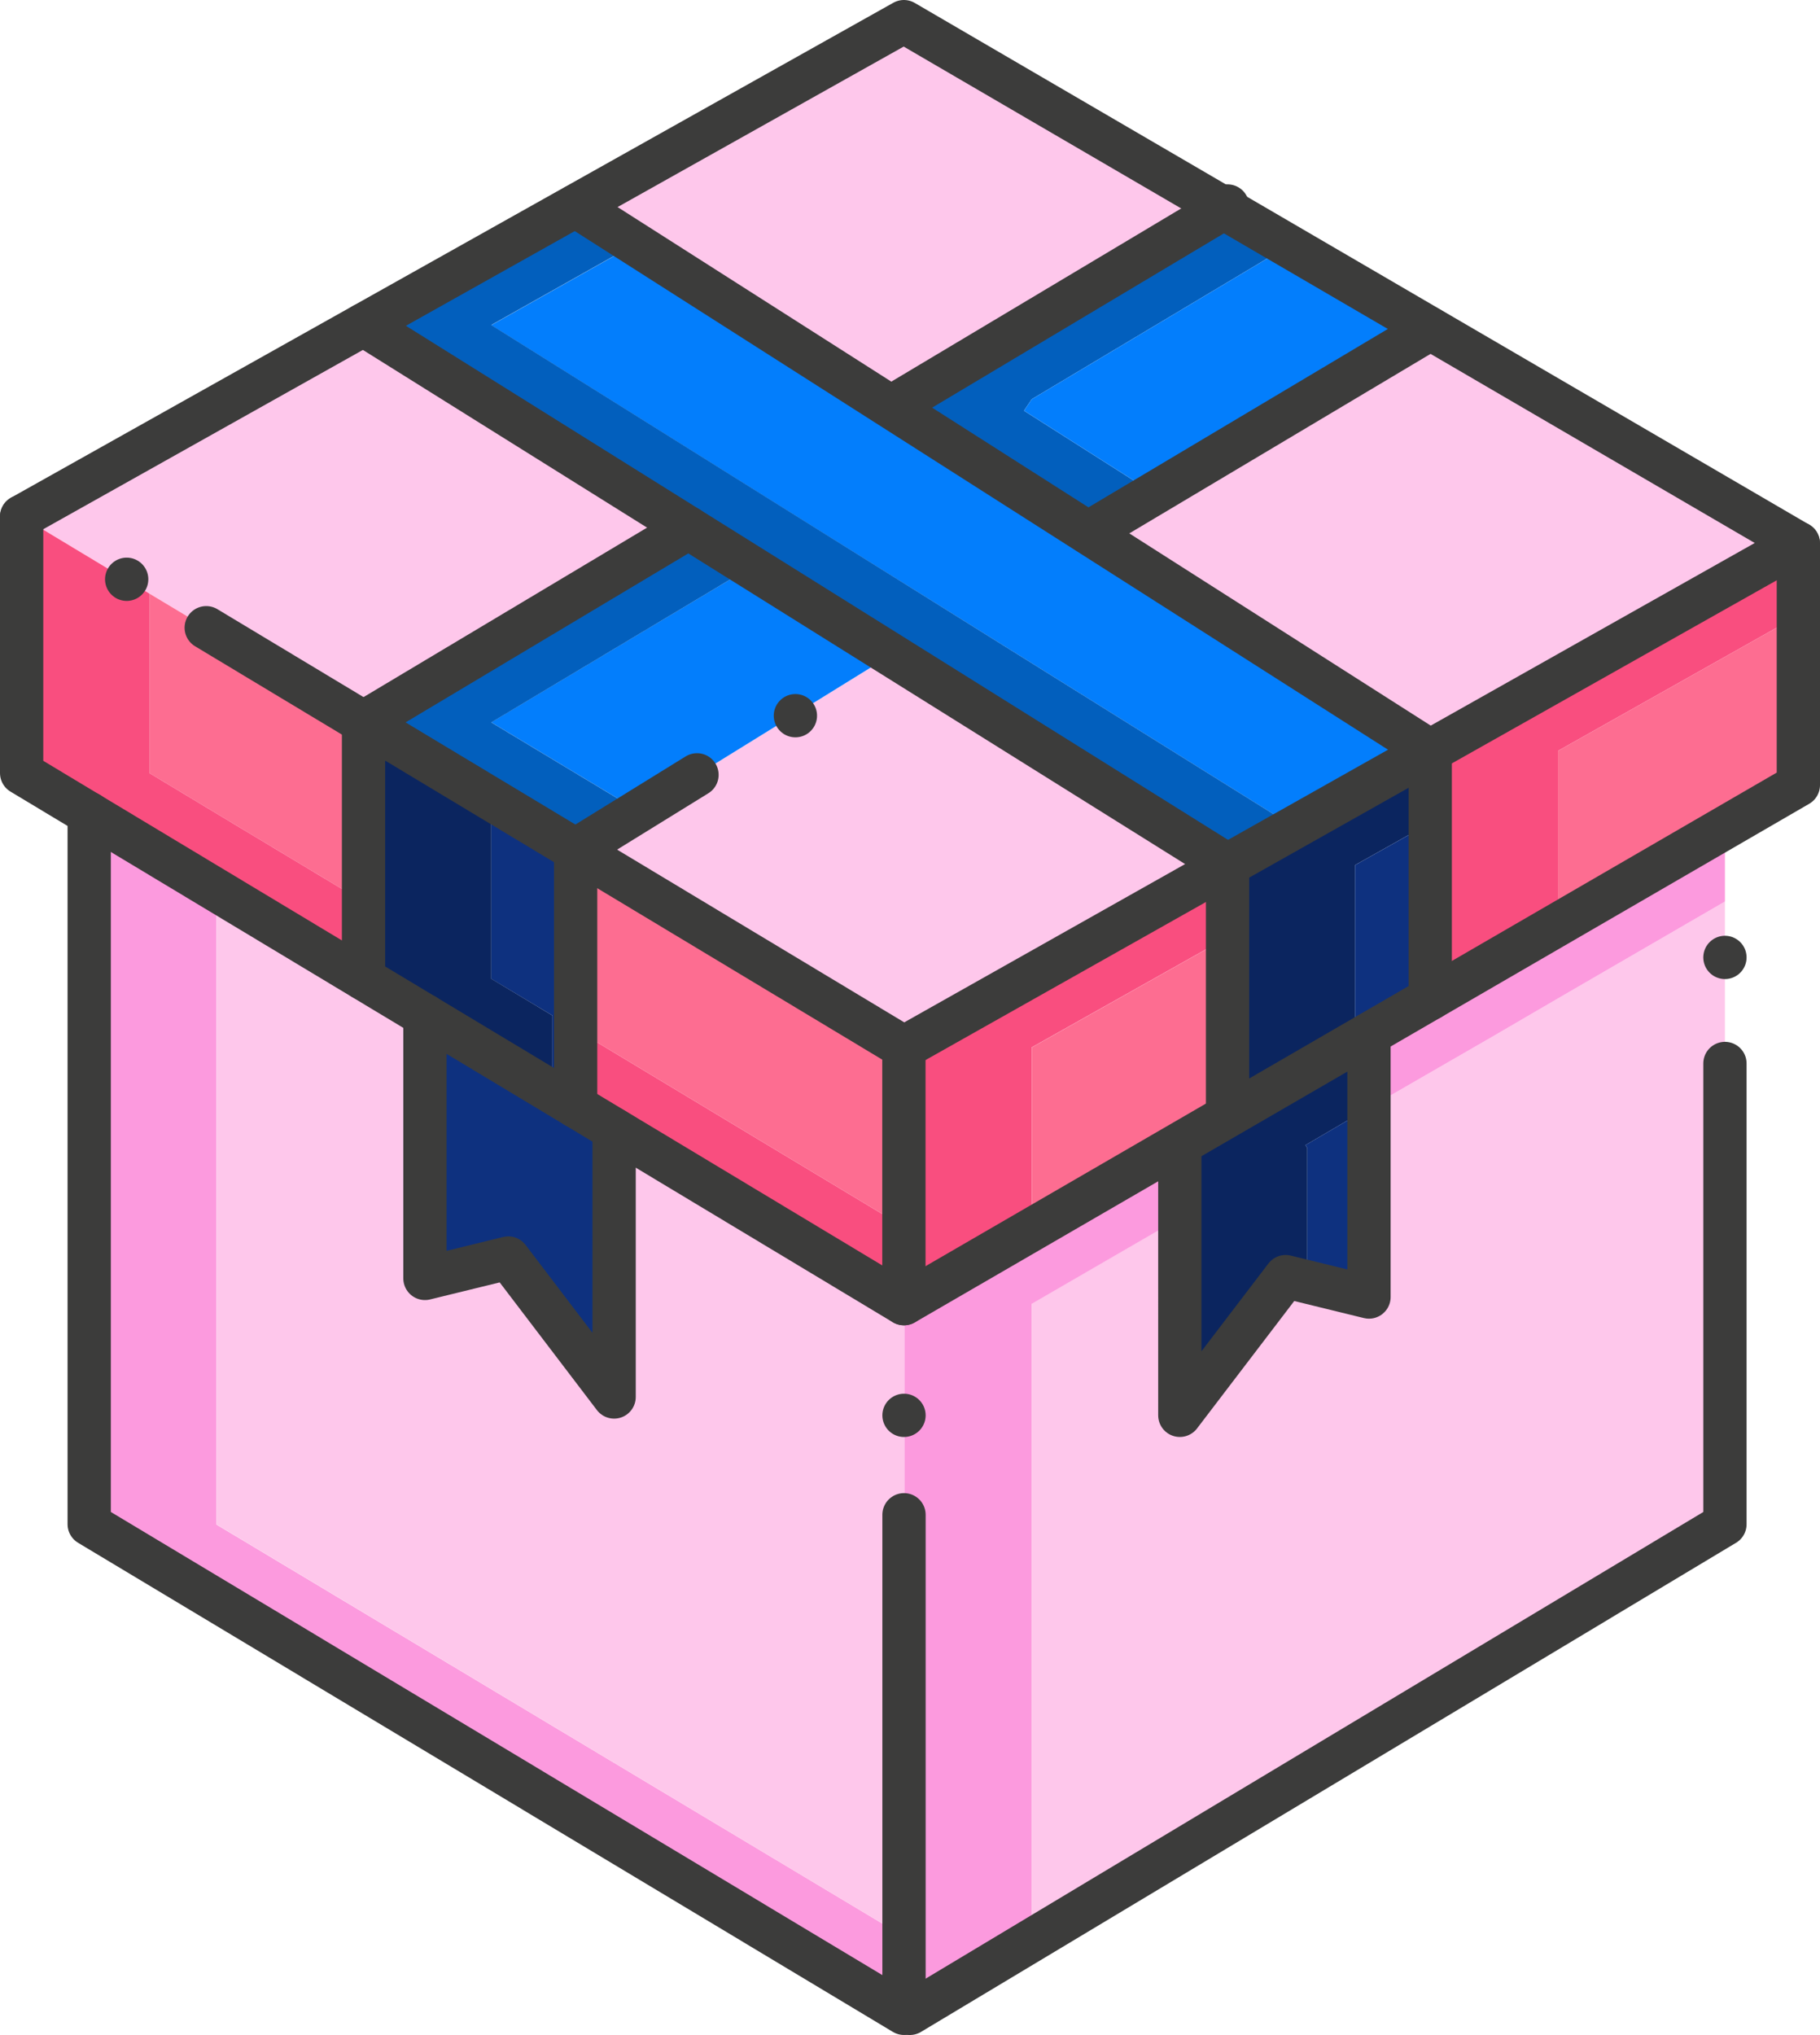
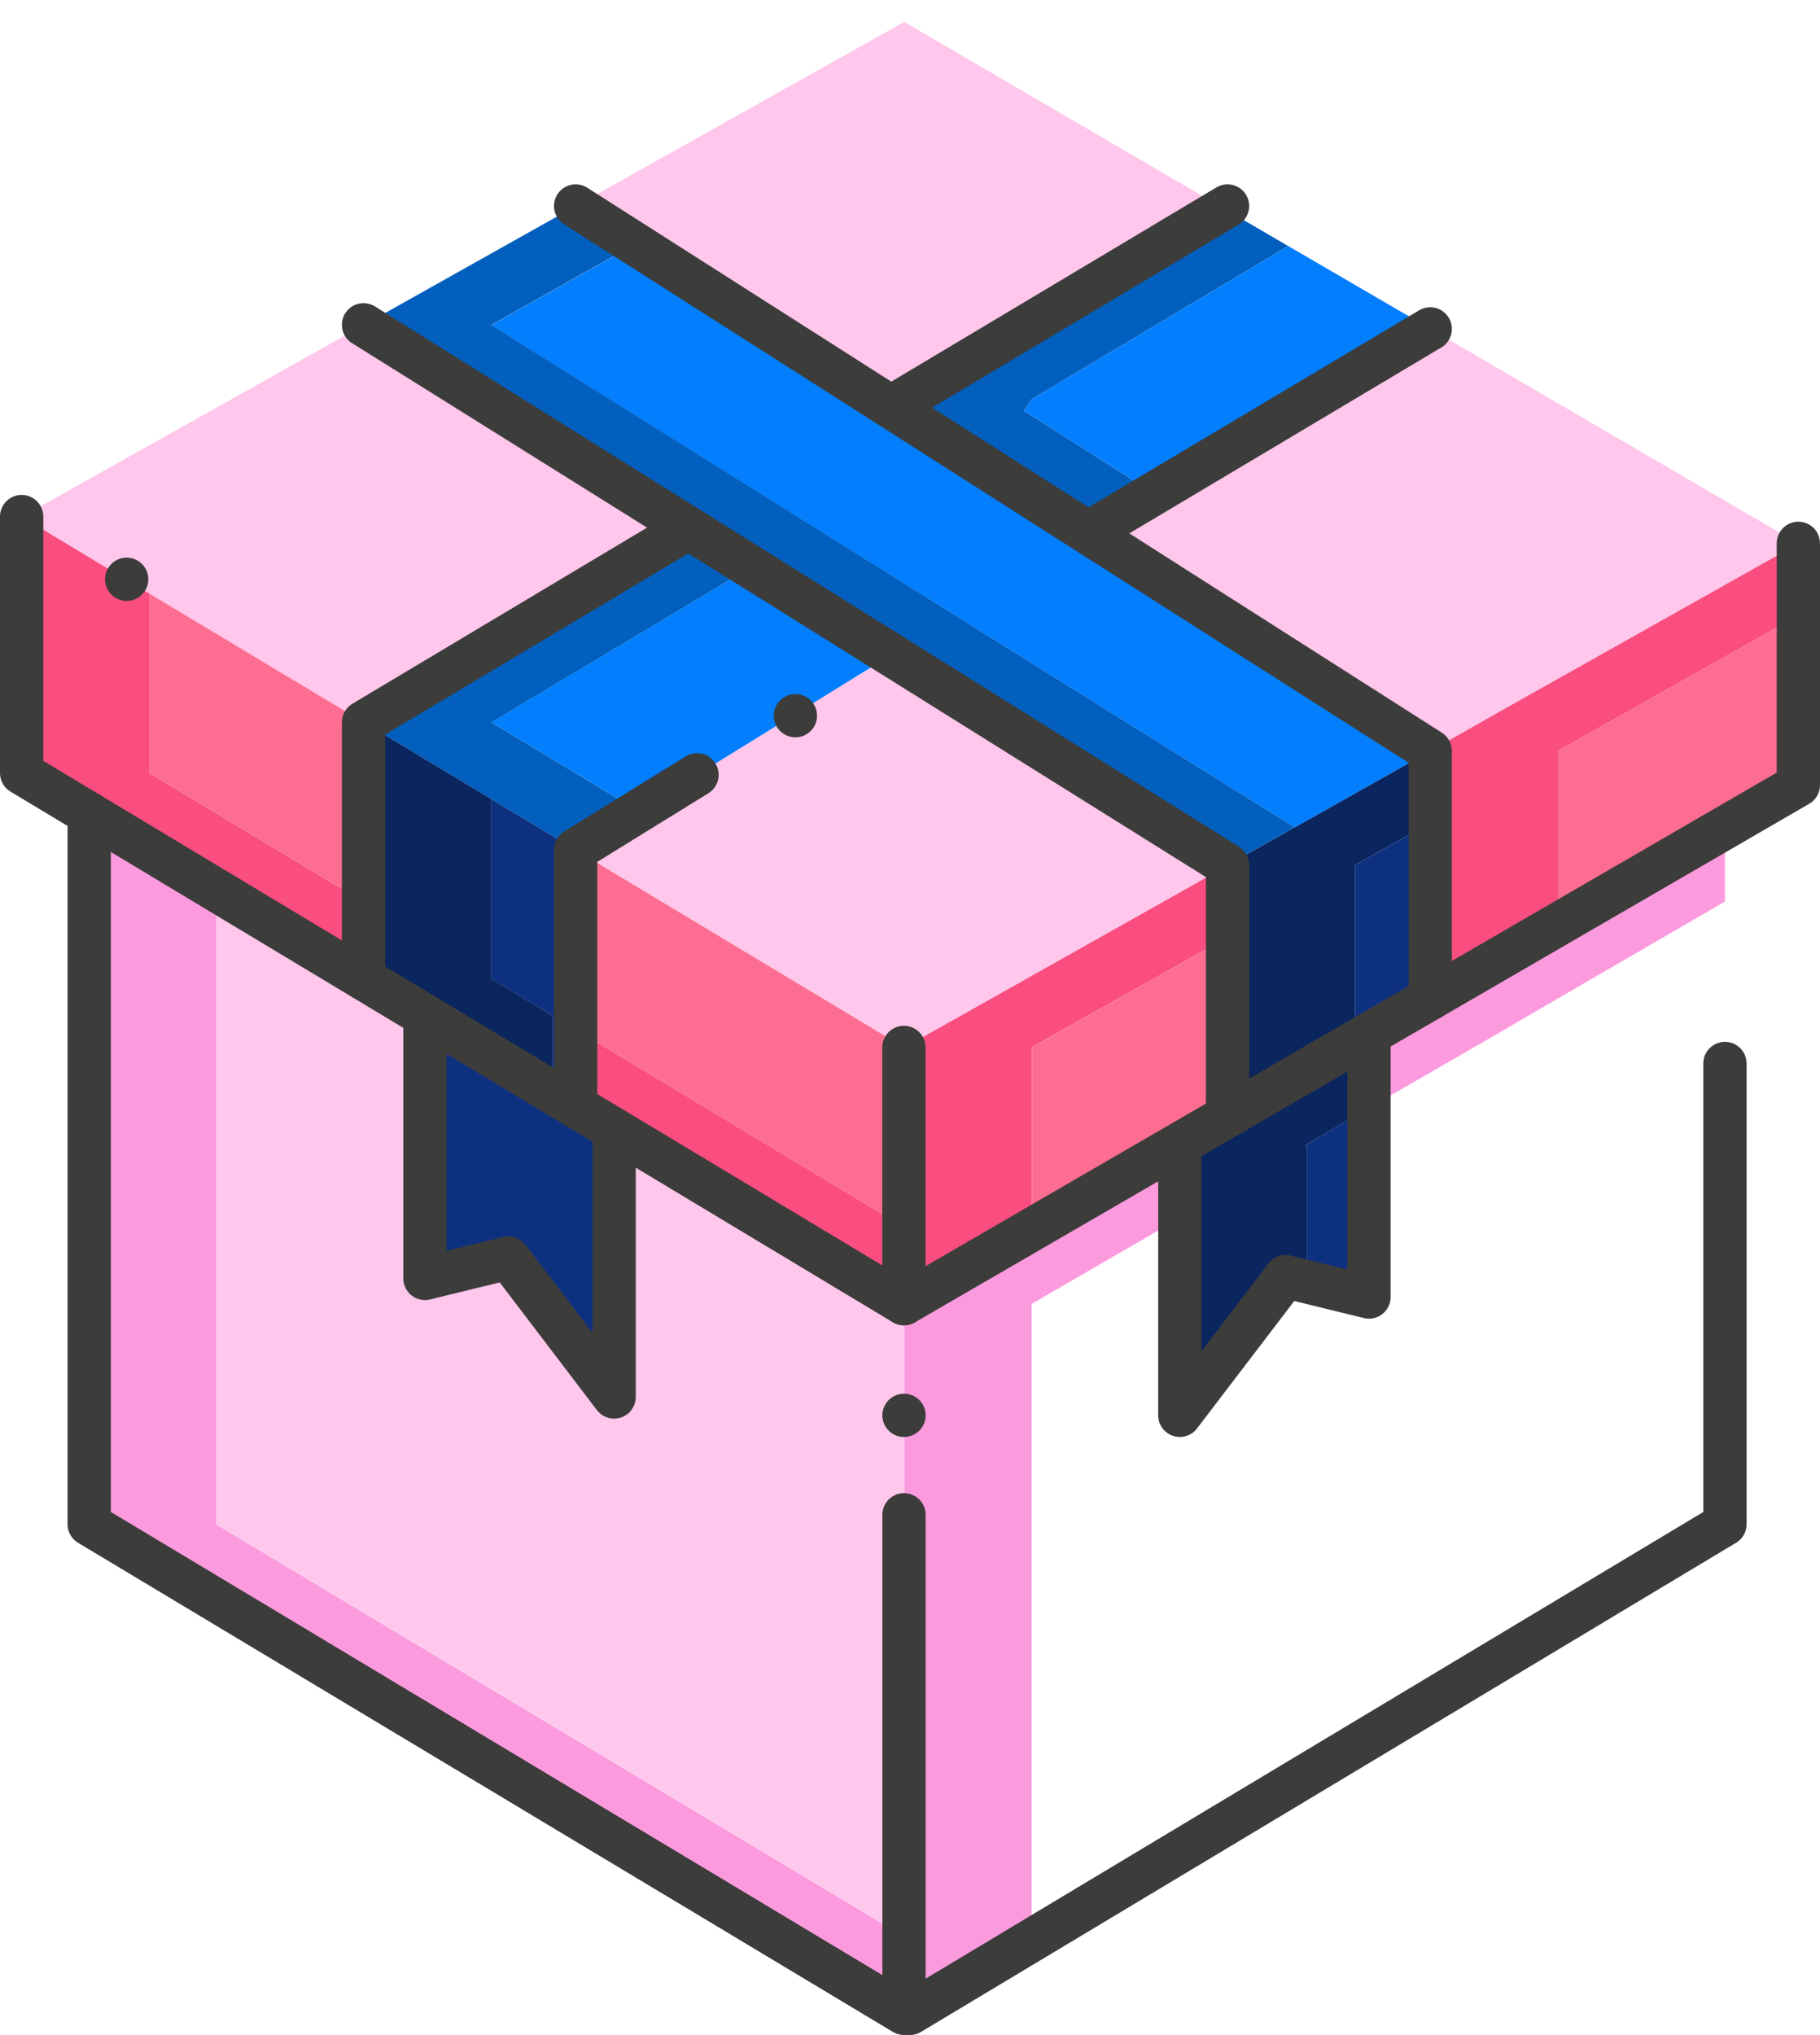
<svg xmlns="http://www.w3.org/2000/svg" viewBox="0 0 84.104 94.023">
  <defs>
    <style>
      .cls-1 {
        fill: #fec7eb;
      }

      .cls-2 {
        fill: #0b255f;
      }

      .cls-3 {
        fill: #f94e7f;
      }

      .cls-4 {
        fill: #0e317f;
      }

      .cls-5 {
        fill: #025fbd;
      }

      .cls-6 {
        fill: #037efc;
      }

      .cls-7 {
        fill: #fd6d91;
      }

      .cls-8 {
        fill: #fc9ade;
      }

      .cls-9 {
        fill: none;
        stroke: #3c3c3b;
        stroke-linecap: round;
        stroke-linejoin: round;
        stroke-width: 2px;
      }
    </style>
  </defs>
  <g id="Group_96" data-name="Group 96" transform="translate(1051.882 -2881.209)">
    <path id="Path_10184" data-name="Path 10184" class="cls-1" d="M460.26,26.765l15.822,10.073,3.11-1.767,13.89-7.811-14.032-8.188-2.969-1.732-12.759,7.611Z" transform="translate(-1461.861 2879.066)" />
    <path id="Path_10185" data-name="Path 10185" class="cls-2" d="M466.076,39.168V50.313l.189.342L463.79,52.1l.082.141V64.6l4.877-6.421,1.013.247V52.245l-.082-.141,2.474-1.449.471-.259V46.979l-.66.377V39.168l3.487-1.956V33.89l-6.279,3.534Z" transform="translate(-1461.232 2882.014)" />
    <path id="Path_10186" data-name="Path 10186" class="cls-3" d="M470.283,41.7V38.38l-11.9,6.7-3.04,1.708V55.1l-7.5-4.512-1.779-1.072-5.891-3.546v3.546l1.779,1.072,5.891,3.546,7.5,4.512,3-1.744,2.886-1.673V46.792Z" transform="translate(-1465.439 2882.813)" />
    <path id="Path_10187" data-name="Path 10187" class="cls-4" d="M468.79,49.608l.082.141v6.185l2.863.7V47.9l-.471.259Z" transform="translate(-1460.342 2884.509)" />
    <path id="Path_10188" data-name="Path 10188" class="cls-5" d="M453.1,21.434l-.353.53,8.848,5.643,3.063-1.814-6.02-3.829.353-.53,11.852-7.081-2.992-1.744-12.311,7.363Z" transform="translate(-1463.199 2878.223)" />
    <path id="Path_10189" data-name="Path 10189" class="cls-3" d="M476.8,33.571l-3.11,1.767v11.44l5.891-3.417V35.338l11.11-6.256V25.76Z" transform="translate(-1459.469 2880.566)" />
    <path id="Path_10190" data-name="Path 10190" class="cls-4" d="M470.73,38.677v8.176l.66-.377,2.828-1.649V36.71l-3.487,1.956Z" transform="translate(-1459.996 2882.516)" />
    <path id="Path_10191" data-name="Path 10191" class="cls-6" d="M457.75,21.7l6.02,3.829,12.759-7.611-6.574-3.829L458.1,21.171Z" transform="translate(-1462.308 2878.487)" />
    <path id="Path_10192" data-name="Path 10192" class="cls-7" d="M478.69,42.859l7.717-4.477,3.393-1.967V28.58l-11.11,6.256Z" transform="translate(-1458.578 2881.068)" />
-     <path id="Path_10193" data-name="Path 10193" class="cls-1" d="M479.539,45.926l-5.891,3.4v8.742l-2.863-.7-1.013-.247-4.877,6.421v-9.13l-6.845,3.97V87.8l32.033-19.215V39.8l-7.717,4.477Z" transform="translate(-1462.255 2883.066)" />
    <path id="Path_10194" data-name="Path 10194" class="cls-8" d="M474.118,44.793l-2.828,1.649v3.4l5.891-3.4,2.827-1.649,7.717-4.477V36.9l-7.717,4.477Z" transform="translate(-1459.896 2882.55)" />
    <path id="Path_10195" data-name="Path 10195" class="cls-6" d="M455.582,21.715l-12.076-7.7-6.656,3.746,15,9.39L460.9,32.8l13.077,8.164,6.279-3.534L464.43,27.358Z" transform="translate(-1466.031 2878.473)" />
    <path id="Path_10196" data-name="Path 10196" class="cls-7" d="M467.1,49.011V41.2l-9.048,5.09v8.435l6.762-3.923,2.474-1.449Z" transform="translate(-1462.255 2883.316)" />
    <path id="Path_10197" data-name="Path 10197" class="cls-8" d="M471.482,55.035V51.807l-.082-.141-6.762,3.923-2.886,1.673-3,1.744V88.246L426.961,69.2V39.9l-5.879-3.546-.012.012V69.2l37.676,22.585h.259l2.8-1.685,2.827-1.685V59.005Z" transform="translate(-1468.842 2882.452)" />
    <path id="Path_10198" data-name="Path 10198" class="cls-1" d="M454.991,23.266l.353-.53,2.439-1.461,12.311-7.363L458.231,6.985,455.344,5.3,440.17,13.806l2.745,1.755Z" transform="translate(-1465.439 2876.921)" />
    <path id="Path_10199" data-name="Path 10199" class="cls-1" d="M455.344,48.292l3.04-1.708,11.9-6.7v-.012l-12.618-7.882-3.252-2.026-.389.636L443.068,37.37l-2.9,1.8,5.891,3.534Z" transform="translate(-1465.439 2881.314)" />
    <path id="Path_10200" data-name="Path 10200" class="cls-6" d="M455,30.544l-6.15-3.864L436.85,33.855l6.81,4.1,10.957-6.774Z" transform="translate(-1466.031 2880.729)" />
    <path id="Path_10201" data-name="Path 10201" class="cls-5" d="M446.848,27.412l-12.04,7.2-2.957,1.767,5.891,3.546,3.911,2.356,2.9-1.8-6.81-4.1L449.746,29.2l6.15,3.864,3.252,2.026,12.618,7.882,3.1-1.744-13.077-8.164-9.048-5.655-15-9.39,6.656-3.746-2.745-1.755-9.8,5.5,2.769,1.744Z" transform="translate(-1466.922 2878.207)" />
    <path id="Path_10202" data-name="Path 10202" class="cls-1" d="M444.461,50.411V62.769l-4.9-6.421-3.852.943V45.145l-2.827-1.7-6.81-4.088v29.3l31.786,19.05V58.469l-7.5-4.512Z" transform="translate(-1467.951 2882.988)" />
    <path id="Path_10203" data-name="Path 10203" class="cls-7" d="M446.061,49.62l1.779,1.072,7.5,4.512V46.9l-9.284-5.584L440.17,37.78v8.294Z" transform="translate(-1465.439 2882.707)" />
    <path id="Path_10204" data-name="Path 10204" class="cls-4" d="M440.141,45.782v3.546l-5.891-3.546V57.929l3.852-.943,4.9,6.421V51.049l-1.779-1.072V38.136l-3.911-2.356v8.306Z" transform="translate(-1466.494 2882.35)" />
    <path id="Path_10205" data-name="Path 10205" class="cls-2" d="M440.568,49.865V46.318l-2.827-1.7V36.316L431.85,32.77V44.622l2.827,1.7Z" transform="translate(-1466.922 2881.814)" />
    <path id="Path_10206" data-name="Path 10206" class="cls-1" d="M434.239,35.545l2.957-1.767,12.04-7.2-12.229-7.646-2.769-1.744-15.8,8.859,5.891,3.546Z" transform="translate(-1469.31 2879.039)" />
    <path id="Path_10207" data-name="Path 10207" class="cls-7" d="M423.44,27.72v8.294l3.11,1.873,6.8,4.088V33.67Z" transform="translate(-1468.42 2880.915)" />
    <path id="Path_10208" data-name="Path 10208" class="cls-3" d="M434.239,46.058V42.511l-6.8-4.088-3.11-1.873V28.256L418.44,24.71V36.55l3.11,1.873,5.879,3.546Z" transform="translate(-1469.31 2880.379)" />
-     <path id="Path_10209" data-name="Path 10209" class="cls-9" d="M426.96,33.294,459.2,52.686l41.329-23.292L459.2,5.29,418.43,28.157" transform="translate(-1469.312 2876.919)" />
    <path id="Path_10210" data-name="Path 10210" class="cls-9" d="M428.33,37" transform="translate(-1474.063 2871.128)" />
    <path id="Path_10211" data-name="Path 10211" class="cls-9" d="M418.43,24.7V36.552L459.2,61.069V49.229" transform="translate(-1469.312 2880.377)" />
    <path id="Path_10212" data-name="Path 10212" class="cls-9" d="M453.04,60.882l41.329-23.963V25.75" transform="translate(-1463.147 2880.564)" />
    <path id="Path_10213" data-name="Path 10213" class="cls-9" d="M421.08,36.35V69.184l37.653,22.6V68.748" transform="translate(-1468.84 2882.452)" />
    <path id="Path_10214" data-name="Path 10214" class="cls-9" d="M490.935,46.15V67.439l-37.665,22.6" transform="translate(-1463.106 2884.198)" />
    <path id="Path_10215" data-name="Path 10215" class="cls-9" d="M431.84,17.18l39.927,24.964V53.29" transform="translate(-1466.923 2879.037)" />
    <path id="Path_10216" data-name="Path 10216" class="cls-9" d="M440.16,12.52,479.651,37.7v11.44" transform="translate(-1465.441 2878.207)" />
    <path id="Path_10217" data-name="Path 10217" class="cls-9" d="M446.861,25.15,431.84,34.127v11.84" transform="translate(-1466.923 2880.457)" />
    <line id="Line_112" data-name="Line 112" class="cls-9" x1="14.95" y2="8.93" transform="translate(-1010.107 2890.727)" />
    <path id="Path_10218" data-name="Path 10218" class="cls-9" d="M445.768,34.83l-5.608,3.464V50.146" transform="translate(-1465.441 2882.181)" />
    <line id="Line_113" data-name="Line 113" class="cls-9" x1="15.799" y2="9.413" transform="translate(-1001.589 2896.406)" />
    <path id="Path_10219" data-name="Path 10219" class="cls-9" d="M434.25,44.27V56.416l3.852-.943,4.889,6.421V49.536" transform="translate(-1466.494 2883.863)" />
    <path id="Path_10220" data-name="Path 10220" class="cls-9" d="M472.6,45V57.146l-3.852-.943-4.889,6.409V50.266" transform="translate(-1461.22 2883.993)" />
    <line id="Line_114" data-name="Line 114" class="cls-9" transform="translate(-1046.028 2907.975)" />
    <line id="Line_115" data-name="Line 115" class="cls-9" transform="translate(-1015.126 2914.278)" />
    <line id="Line_116" data-name="Line 116" class="cls-9" transform="translate(-1010.107 2946.606)" />
-     <line id="Line_117" data-name="Line 117" class="cls-9" transform="translate(-972.171 2925.447)" />
  </g>
</svg>